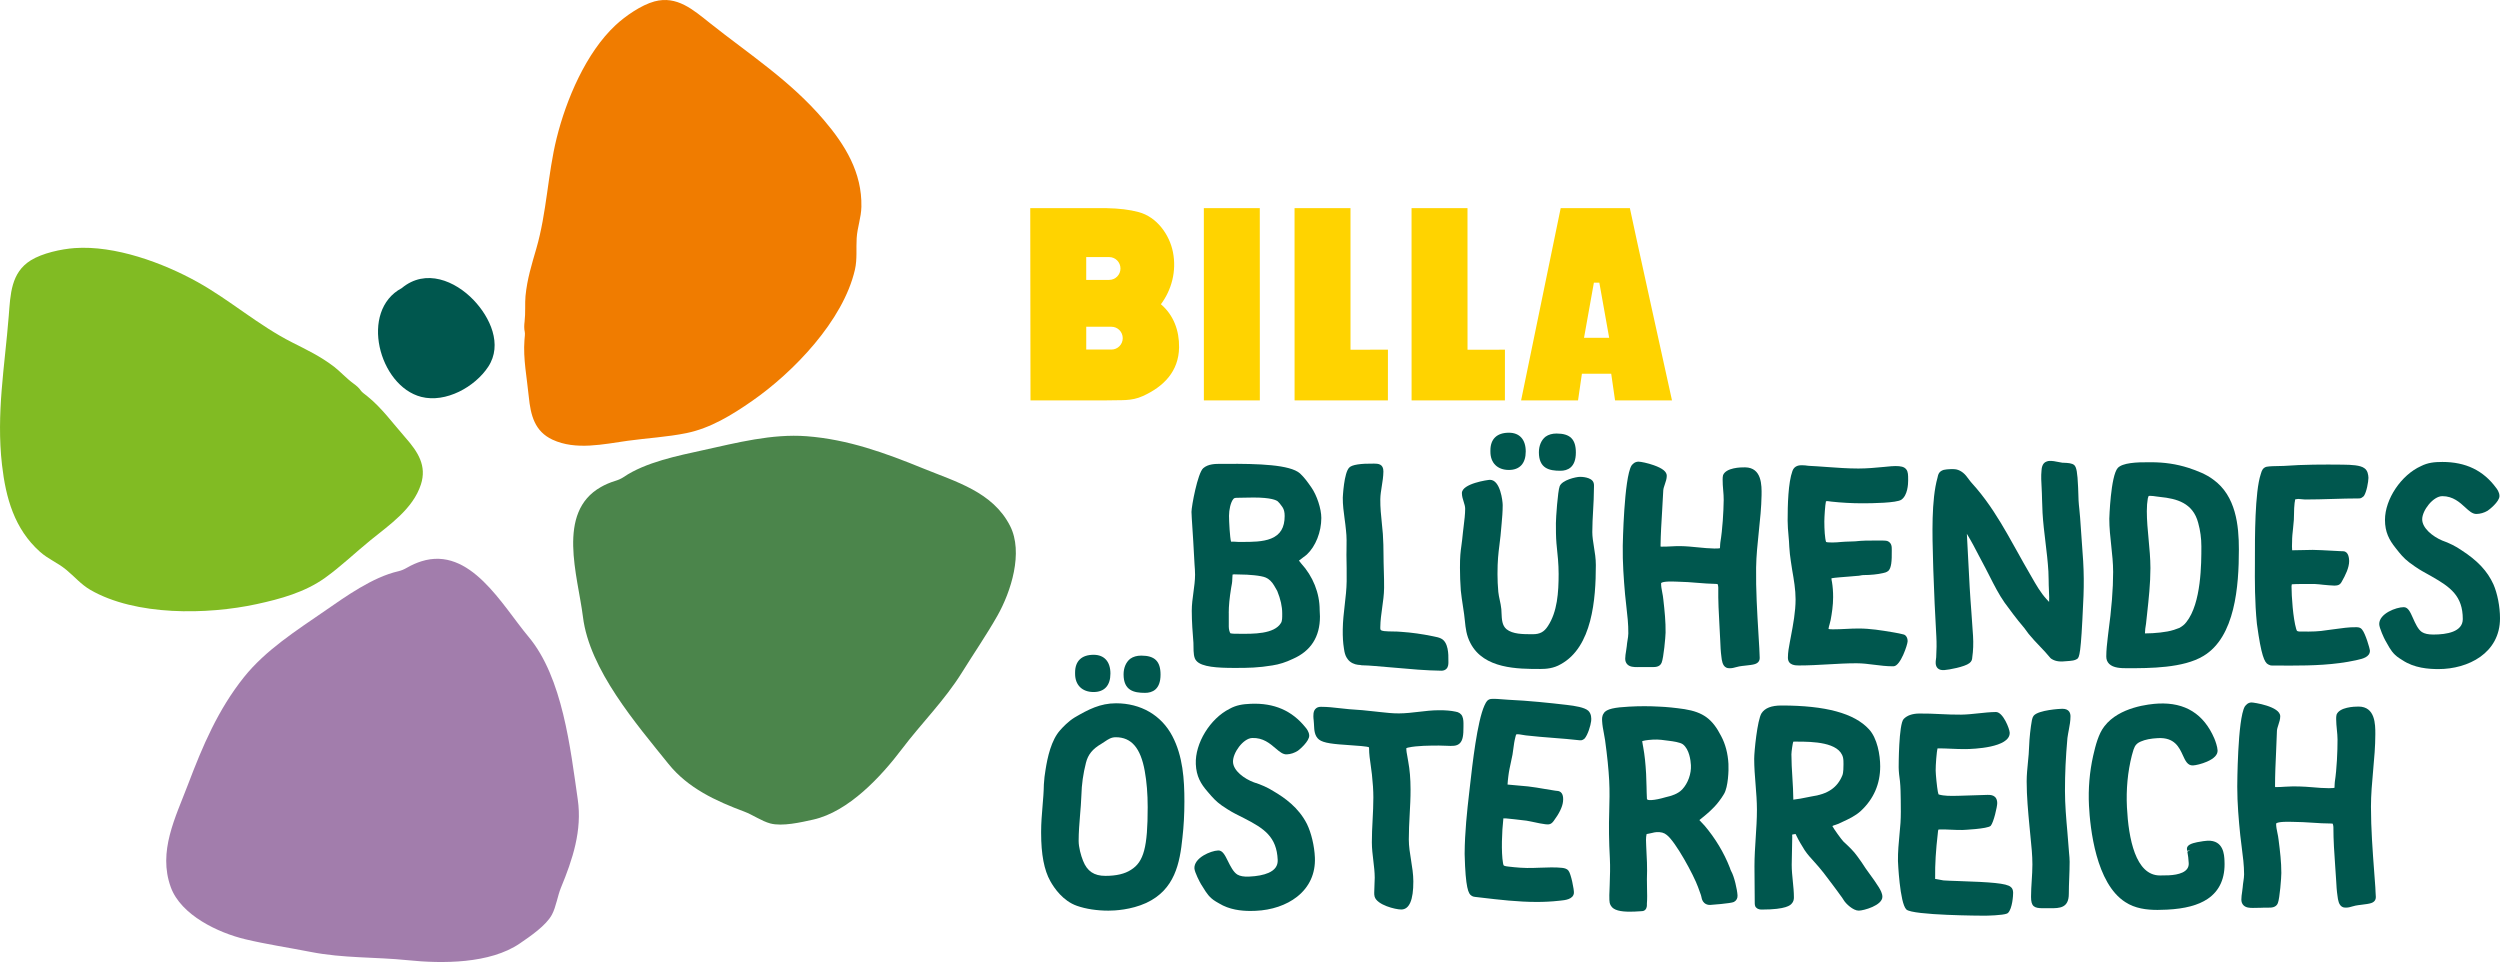
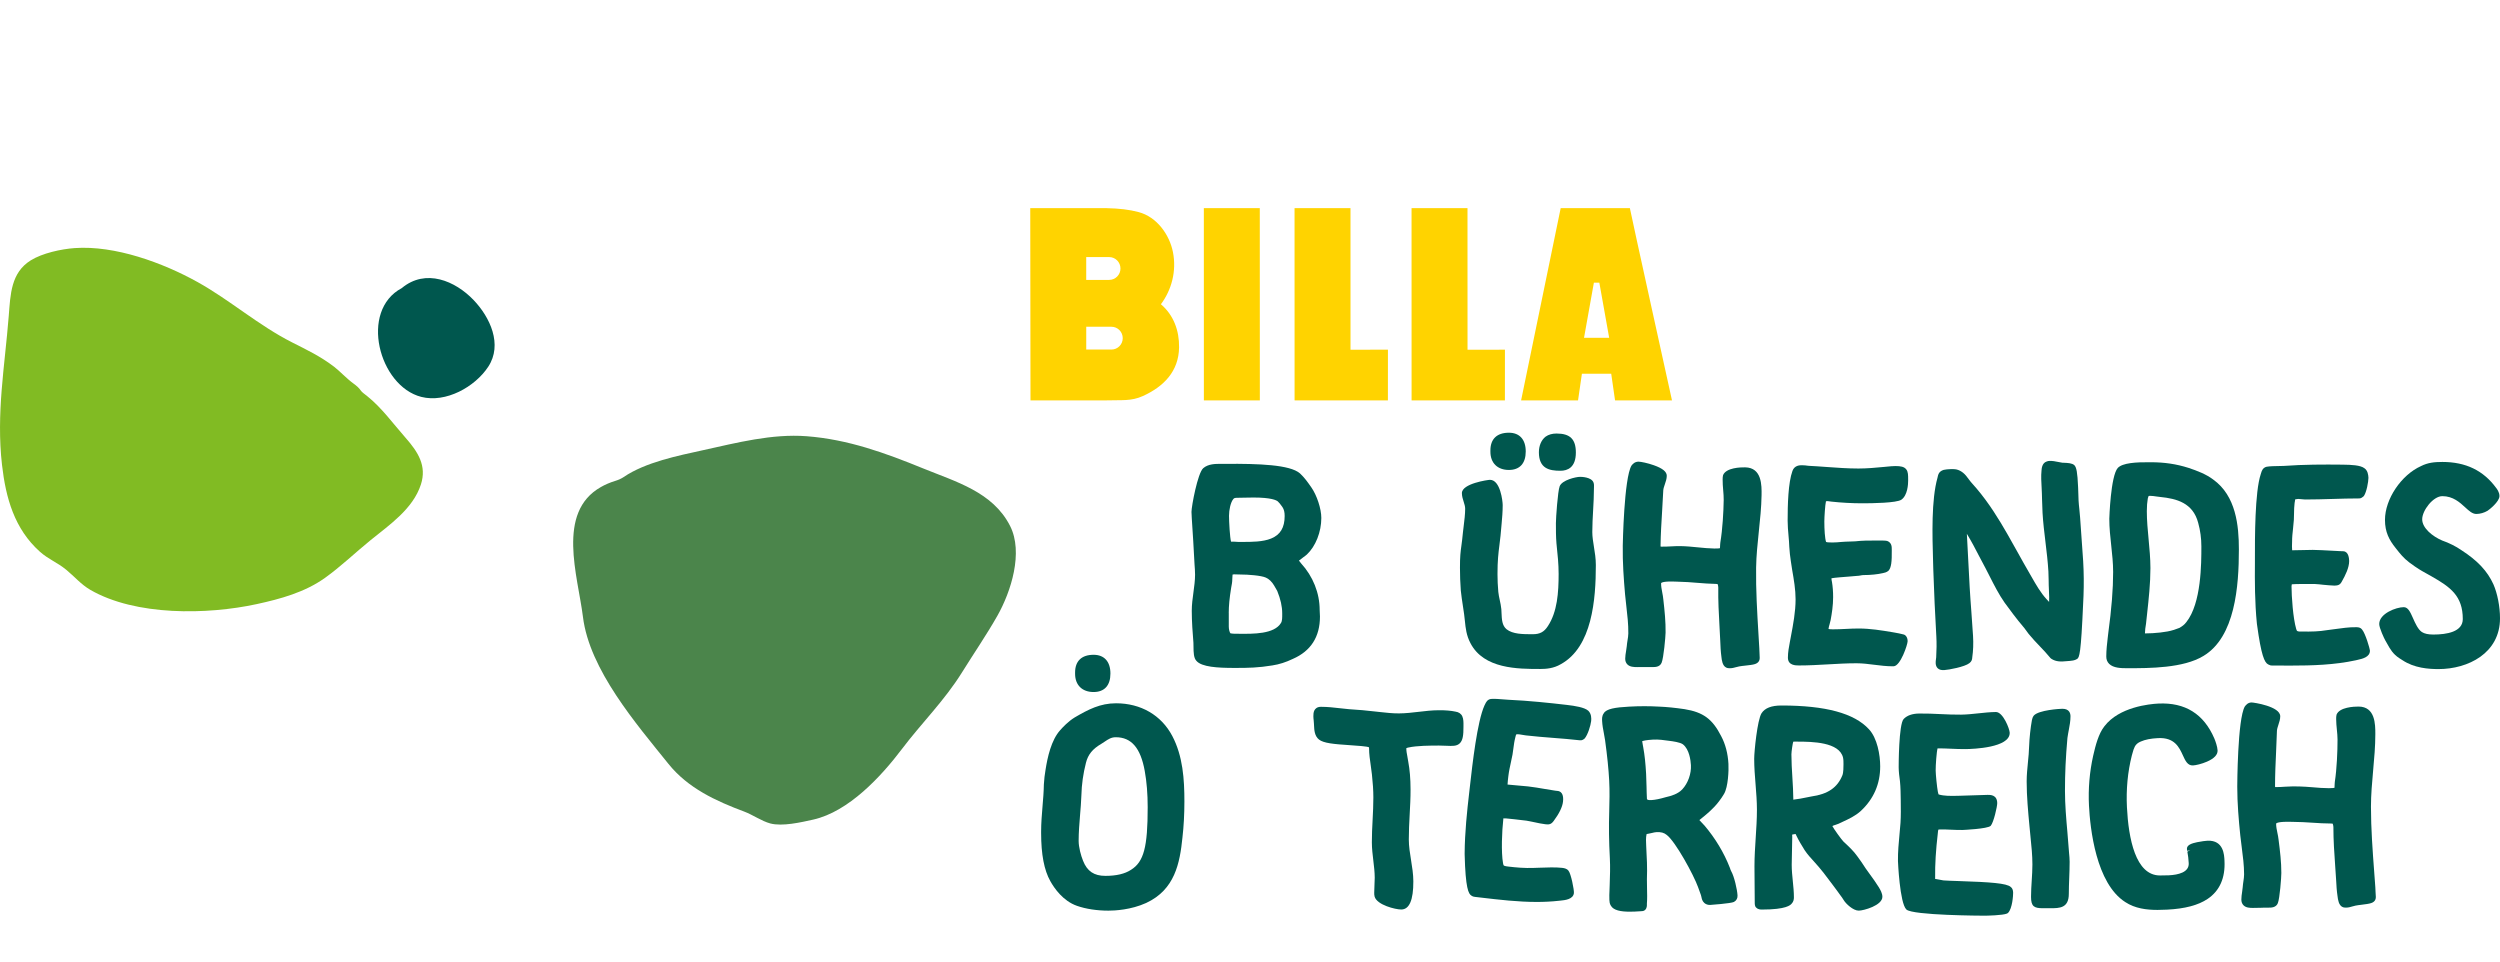
<svg xmlns="http://www.w3.org/2000/svg" version="1.1" id="Blühendes_Österreich" x="0px" y="0px" viewBox="0 0 1480.94 569.88" style="enable-background:new 0 0 1480.94 569.88;" xml:space="preserve">
  <style type="text/css">
	.st0{fill:#00574E;}
	.st1{fill:#FFD300;}
	.st2{fill:#81BB23;}
	.st3{fill:#A27DAC;}
	.st4{fill:#F07C00;}
	.st5{fill:#4B854B;}
</style>
  <g>
    <g>
      <path class="st0" d="M731.1,395.66c0.11,0,0.22,0,0.33,0h0.59c7.51,0,13.46-0.11,21.7-1.48c4.09-0.63,7.97-1.87,12.14-3.87    c10.65-4.64,16.05-13.08,16.05-25.08c0-0.69-0.04-1.38-0.09-2.06c-0.04-0.61-0.08-1.22-0.08-1.83c0-10.05-3.97-19.94-11.02-27.64    c-0.12-0.17-0.37-0.49-0.67-0.86c-0.15-0.19-0.38-0.47-0.59-0.74c0.7-0.6,1.85-1.44,2.56-1.96c0.97-0.71,1.83-1.35,2.16-1.68    c5.19-4.86,8.54-13.36,8.54-21.64c0-5.45-2.64-13.48-6.02-18.27l-0.27-0.38c-1.9-2.7-3.69-5.24-6.35-7.73    c-5.9-5.2-24.54-5.78-43.82-5.67l-3.17,0.01c-3.1,0-7.35,0-10.31,2.56c-3.31,2.86-6.97,22.63-6.97,25.91    c0,0.61,0.04,1.26,0.09,1.91c0.04,0.57,0.08,1.13,0.08,1.79c0.65,9.08,1.13,18.15,1.63,27.27c0.16,2.06,0.32,4.13,0.32,6.19    c0,3.44-0.49,7.01-0.96,10.46c-0.49,3.57-0.99,7.27-0.99,10.96c0,6.56,0.52,13.16,0.98,18.95c0.04,0.54,0.04,1.25,0.04,2.03    c0.01,3.89,0.15,7.01,1.74,8.68C711.85,395.13,721.29,395.66,731.1,395.66z M742.53,294.72c10.57,0,13.6,1.61,14.42,2.31    c0.77,0.66,1.53,1.71,2.27,2.72l0.47,0.64c0.92,1.38,1.31,2.96,1.31,5.29c0,6.86-2.55,11.1-8.01,13.33    c-4.92,2.01-11.5,2.01-16.91,2.01c-1.73,0.06-3.31,0-5.19-0.16l-0.69,0.01c-0.33,0.01-0.83,0.03-0.95-0.01    c-0.69-2.2-1.21-12.02-1.21-15.35c0-3.38,0.92-8.02,2.63-9.98c0.43-0.49,0.99-0.65,2.32-0.65c1.48,0,3-0.04,4.51-0.08    C739.09,294.76,740.73,294.72,742.53,294.72z M727.88,363.13c0-4.19,0.44-8.8,1.42-14.89c0.32-1.6,0.69-3.41,0.69-5.4    c0-2.07,0.24-2.52,0.21-2.52c0.28-0.13,1.43-0.09,2.35-0.05c0.7,0.03,1.49,0.06,2.4,0.06c4.38,0,12.11,0.57,14.89,1.82    c1.78,0.71,3.66,2.51,4.92,4.71l1.84,3.19c1.98,4.87,2.95,9.2,2.95,13.26l0,0.67c0.01,1.62,0.03,3.85-0.69,4.98l-0.03,0.05    c-3.97,6.67-16.48,6.51-24.76,6.42l-2.84-0.02c-0.45,0-1.84-0.12-2.32-0.24c-0.44-0.33-1.01-2.28-1.01-3.9V363.13z" />
-       <path class="st0" d="M795.42,372.79c-0.06,4.58,0.15,7.97,0.68,11.27c0.11,0.96,0.39,2.8,1.1,4.51c0.68,1.41,1.49,2.5,2.41,3.25    c2.07,1.7,4.46,2.05,6.21,2.11c0.47,0.17,0.93,0.18,1.25,0.18c2.31,0.03,4.79,0.21,7.34,0.42h0.01c4.06,0.3,8.11,0.67,12.15,1.03    c8.88,0.8,18.06,1.63,27.2,1.75c0.03,0,0.05,0,0.08,0c1.22,0,2.21-0.37,2.94-1.1c1.26-1.27,1.23-3.07,1.2-4.53l-0.01-0.72    c0.04-2.93,0.15-10.73-4.52-12.8c-1.25-0.58-2.57-0.84-3.73-1.07c-0.39-0.08-0.77-0.15-1.19-0.25    c-6.13-1.27-12.44-2.15-18.16-2.53c-1.79-0.19-3.61-0.22-5.37-0.24c-1.68-0.02-3.37-0.04-5.1-0.23c-0.72-0.1-1.81-0.25-2.15-0.89    c-0.12-0.21-0.11-0.97-0.11-1.33c0.05-4.06,0.6-7.93,1.12-11.67c0.53-3.74,1.08-7.61,1.13-11.67c0.04-3.39-0.06-6.78-0.16-10.18    c-0.05-1.66-0.1-3.32-0.13-4.97l-0.05-4.19c-0.04-4.15-0.08-8.45-0.39-12.65c-0.16-2.03-0.37-4.07-0.58-6.11    c-0.49-4.74-0.99-9.65-0.93-14.34c0.03-2.6,0.45-5.16,0.88-7.87c0.45-2.78,0.91-5.66,0.95-8.65c0.06-4.62-3.3-4.66-5.53-4.69    c-8.03-0.11-12.99,0.67-14.6,2.25c-3.27,2.94-3.91,17.73-3.92,17.87c-0.05,4.31,0.52,8.5,1.07,12.55c0.3,2.21,0.6,4.42,0.81,6.71    c0.47,3.93,0.4,7.92,0.32,12.15l-0.04,2.6c0.1,5.18,0.19,10.35,0.13,15.52c-0.06,4.69-0.61,9.46-1.15,14.08    C796.04,363.04,795.48,367.91,795.42,372.79z" />
      <path class="st0" d="M924.34,278.87c4.18,0,9.16-1.87,9.16-10.79c0-7.9-3.42-11.27-11.44-11.27c-2.56,0-4.72,0.6-6.5,1.86    c-2.52,1.98-3.96,5.35-3.96,9.25C911.61,277.55,917.73,278.87,924.34,278.87z" />
      <path class="st0" d="M943.24,315.12c0-4.19,0.25-8.62,0.49-12.9c0.24-4.27,0.48-8.69,0.48-12.86l0.02-0.67    c0.04-0.92,0.08-1.96-0.31-2.94c-1.28-3.19-7.22-3.28-7.89-3.28c-2.54,0-10.66,1.91-12.11,5.55c-1.15,2.88-2.24,18.99-2.24,21.9    c0,3.95,0,8.03,0.33,12.04l0.08,0.79c0.62,5.85,1.2,11.39,1.2,17.19c0,11.07-0.77,22.48-6.36,30.94    c-2.22,3.47-4.74,4.82-8.98,4.82h-0.67c-5.01-0.02-11.19,0.01-14.86-2.97c-2.64-2.21-2.79-5.79-2.95-9.59    c-0.03-0.77-0.07-1.53-0.12-2.31c-0.17-1.81-0.56-3.61-0.93-5.34c-0.36-1.69-0.71-3.29-0.86-4.88c-0.32-3.51-0.48-7.06-0.48-10.55    c0-8.04,0.51-12.13,1.16-17.31c0.41-3.3,0.88-7.03,1.27-12.35c0.31-3.21,0.65-7.39,0.65-11.16c0-2.33-1.39-15-7.54-15    c-1.13,0-16.63,2.19-16.63,7.87c0,1.81,0.53,3.47,1.04,5.07c0.46,1.45,0.9,2.82,0.9,4.18c0,3.21-0.45,6.85-0.89,10.38    c-0.14,1.14-0.28,2.25-0.4,3.36c-0.35,3.78-0.68,6.19-0.95,8.22c-0.51,3.71-0.84,6.16-0.84,13.02c0,4.56,0.16,8.96,0.5,13.5    c0.32,3.11,0.78,6.14,1.25,9.2c0.24,1.6,0.48,3.2,0.71,4.81c0.18,1.32,0.31,2.6,0.44,3.84c0.46,4.49,0.89,8.72,3.32,13.32    c7.91,15.28,28.07,15.28,41.41,15.28c3.4,0,7.86-0.32,12.1-2.83c18.61-10.21,20.76-38.41,20.76-58.73c0-3.85-0.58-7.4-1.14-10.84    C943.72,320.85,943.24,317.94,943.24,315.12z" />
      <path class="st0" d="M893.83,278.39c6.43,0,9.98-3.89,9.98-10.95c0-7.06-3.64-11.11-9.98-11.11c-7.06,0-10.95,3.71-10.95,10.46    v0.81C882.88,274.25,887.08,278.39,893.83,278.39z" />
      <path class="st0" d="M1042.41,389.83c0.01-0.94-0.05-1.97-0.12-3c-0.07-0.92-0.13-1.84-0.12-2.81l-0.5-8.45    c-0.77-12.93-1.58-26.3-1.39-39.32c0.11-7.15,0.87-14.41,1.61-21.43c0.74-7.04,1.51-14.33,1.62-21.53    c0.08-5.7,0.24-16.3-9.73-16.45c-2.65-0.05-11.28,0.16-13.08,4.63c-0.22,0.82-0.24,1.71-0.25,2.55c-0.03,2.12,0.15,4.23,0.32,6.28    c0.17,2.04,0.34,3.97,0.31,5.91c-0.11,7.03-0.68,17.29-1.98,25.06c-0.04,0.32-0.08,0.73-0.11,1.19c-0.04,0.63-0.14,2.09-0.13,2.27    c-0.18,0.07-0.91,0.23-3.32,0.2c-3.23-0.05-6.41-0.37-9.78-0.7c-3.35-0.33-6.82-0.68-10.32-0.73c-1.84-0.03-3.66,0.07-5.53,0.16    c-1.82,0.09-3.67,0.19-5.51,0.16c-0.42-0.01-0.63-0.05-0.69-0.02c-0.02-0.09-0.04-0.27-0.04-0.56c0.1-6.83,0.52-13.75,0.93-20.43    c0.25-4.13,0.51-8.27,0.69-12.38c0.08-1.07,0.49-2.26,0.92-3.52c0.55-1.6,1.12-3.25,1.15-5c0.04-2.44-2.4-4.45-7.68-6.32    c-3.61-1.28-7.56-2.1-9.14-2.12c-2.22,0.08-3.35,1.41-4.08,2.33c-4.45,7.43-5.17,47.04-5.17,47.44    c-0.15,9.91,0.57,19.76,1.37,28.94c0.21,2.31,0.48,4.64,0.75,6.97c0.61,5.28,1.24,10.74,1.17,16.07    c-0.02,1.34-0.23,2.66-0.46,4.05c-0.18,1.14-0.37,2.28-0.45,3.44c-0.08,0.99-0.25,1.98-0.42,2.97c-0.24,1.43-0.49,2.91-0.51,4.44    c-0.02,1.4,0.4,2.56,1.24,3.42c1.54,1.58,3.9,1.61,5.9,1.63c1.48,0.02,2.92,0,4.36-0.02c1.41-0.02,2.81-0.04,4.56-0.01    c1.45,0.03,4.4,0.1,5.5-2.55c1.21-2.91,2.31-15.29,2.35-17.86c0.1-6.4-0.55-12.72-1.34-19.68c-0.12-1.4-0.38-2.78-0.65-4.16    c-0.36-1.85-0.69-3.59-0.67-5.42c0.21-0.39,1.52-1.26,9-0.93c0.53,0.02,0.99,0.04,1.32,0.05c3.67,0.05,7.44,0.35,11.07,0.65    c3.69,0.29,7.51,0.6,11.31,0.66c0.4,0.01,0.76,0.11,0.81,0.11c0.18,0.34,0.38,1.55,0.37,1.94c-0.12,7.99,0.29,15.32,0.72,23.08    c0.15,2.81,0.31,5.65,0.45,8.63c0.12,3.05,0.24,6.19,0.69,9.45c0.2,1.85,0.58,5.29,2.85,6.34c0.71,0.37,1.49,0.38,2.12,0.39    c0.04,0,0.08,0,0.11,0c1.32,0,2.48-0.33,3.61-0.64c0.6-0.17,1.2-0.34,1.88-0.45c0.89-0.18,2.23-0.32,3.61-0.47    c2.31-0.25,4.48-0.49,5.69-0.91C1041.9,392.62,1042.39,391.03,1042.41,389.83z" />
      <path class="st0" d="M1127.37,375.78c-1.58-0.43-3.28-0.74-4.89-1.03l-1.25-0.22c-6.85-1.14-13.33-2.22-20.31-2.22    c-2.55,0-5.05,0.12-7.56,0.25c-2.44,0.12-4.89,0.24-7.63,0.24c-1.63-0.01-2.25-0.11-2.57-0.23c0.06-0.81,0.36-1.83,0.65-2.83    c0.24-0.83,0.47-1.64,0.6-2.37c0.74-3.97,1.49-8.7,1.49-13.65c0-3.26-0.22-6.17-0.67-8.9l-0.08-0.42    c-0.13-0.61-0.22-1.05-0.22-1.55c0-0.14,0.01-0.25,0.02-0.31c1.68-0.34,7.2-0.76,10.29-0.99c2.2-0.17,4.08-0.31,4.71-0.4    c0.76,0,1.53-0.13,2.29-0.28c0.53-0.1,1.07-0.21,1.6-0.21c4.23,0,8.46-0.43,11.58-1.17c0.9-0.18,2.03-0.41,3.2-1.32    c1.79-1.78,2.09-5.73,2.02-11.95l-0.01-1.05c0-1.21,0-3.72-2.71-4.73c-1.07-0.27-3.49-0.29-7.91-0.23l-1.64,0.01    c-2,0-4.15,0-6.42,0.18c-1.95,0.27-4,0.33-6.17,0.39c-1.65,0.05-3.31,0.1-4.95,0.24c-1.73,0.16-3.46,0.32-5.19,0.32l-0.42,0    c-2.22,0-3.12-0.13-3.49-0.29c-0.72-2.05-1.04-7.48-1.04-12.13c0-2.42,0.47-10.04,0.96-11.95c0.43-0.18,1.33-0.21,3.3,0.17    c5.74,0.63,12.21,0.99,18.22,0.99c6,0,20.26-0.2,23.12-2.11c3.76-2.59,4.05-9.28,4.05-11.27v-0.44c0-2.88,0-4.79-1.08-6.23    c-1.25-1.67-3.4-2.01-6.47-2.01c-1.56,0-3.19,0.17-4.74,0.32l-1.76,0.17c-5.06,0.48-10.3,0.97-15.4,0.97    c-6.25,0-12.69-0.47-18.93-0.92c-3.62-0.26-7.24-0.53-10.67-0.69c-1.26-0.18-2.6-0.34-3.83-0.34c-1.21,0-4.43,0-5.64,3.33    c-2.57,7.07-2.87,20.24-2.87,29.52c0,2.96,0.26,5.87,0.51,8.7c0.2,2.25,0.4,4.5,0.47,6.8c0.13,2.87,0.53,5.74,0.92,8.52l0.78,5.11    c1,5.74,2.03,11.68,2.03,17.44c0,7.31-1.42,14.85-2.8,22.15l-0.59,3.13c-0.57,3.01-1.16,6.13-1.16,9.29c0,4.62,4.6,4.62,6.57,4.62    c5.73,0,11.54-0.33,17.15-0.65c5.56-0.32,11.31-0.65,16.94-0.65c3.47,0,7.05,0.45,10.52,0.89c3.52,0.44,7.16,0.9,10.74,0.9    l0.78-0.01c4.05-0.29,8.22-12.92,8.22-14.84C1130.04,377.64,1128.92,376.02,1127.37,375.78z" />
      <path class="st0" d="M1233.12,319.61c-0.33-4.3-0.66-8.6-0.91-12.91c-0.1-1.73-0.28-3.46-0.47-5.19c-0.18-1.67-0.36-3.33-0.45-5    c-0.07-1.19-0.09-2.39-0.12-3.59c-0.03-1.24-0.06-2.47-0.13-3.71l-0.05-1.04c-0.36-8.28-0.93-11.47-2.26-12.66    c-1.27-1.13-3.65-1.3-6.41-1.39l-0.64-0.02c-0.78-0.11-1.57-0.27-2.35-0.43c-1.74-0.36-3.55-0.73-5.41-0.62    c-0.38,0.02-0.93,0.06-1.53,0.34c-2.75,0.88-2.97,4.19-3.05,5.4c-0.33,3.25-0.12,6.77,0.06,9.88c0.15,2.49,0.21,4.99,0.27,7.48    c0.07,2.54,0.13,5.07,0.28,7.6c0.33,5.79,1.05,11.67,1.73,17.36c0.69,5.7,1.4,11.59,1.74,17.39c0.1,1.77,0.12,3.53,0.15,5.3    c0.02,1.81,0.04,3.61,0.15,5.43c0.21,3.73,0.19,5.99,0.11,7.33c-0.39-0.4-0.89-0.93-1.51-1.63c-3.49-3.77-6.25-8.62-8.93-13.31    l-0.8-1.39c-2.61-4.46-5.12-8.97-7.61-13.46c-1.99-3.57-3.96-7.13-5.97-10.61c-4.79-8.34-10.71-18.07-18.35-27.05l-1.08-1.21    c-1.52-1.71-2.96-3.32-4.21-5.14c-1.96-2.82-4.76-4.62-7.41-4.82c-1.13-0.12-2.2-0.06-3.25,0c-1.03,0.06-2.09,0.12-3.35,0.41    c-2.86,0.89-3.24,2.74-3.64,4.66c-3.69,13.1-3.07,34.06-2.62,49.36l0.14,5.15c0.44,13.26,1.05,26.58,1.8,39.61    c0.21,3.69,0.18,7.95-0.09,12.26c-0.03,0.36-0.08,0.71-0.13,1.05c-0.12,0.82-0.22,1.62-0.17,2.48c0.07,1.3,0.51,2.32,1.29,3.02    c0.92,0.82,2.08,1.01,3.17,1.01c0.24,0,0.48-0.01,0.72-0.02c2.52-0.15,12.04-1.89,14.78-4.09c1.53-1.16,1.63-2.31,1.72-3.54    c0.56-3.79,0.72-8.03,0.45-12.6c-0.28-4.76-0.63-9.52-0.99-14.28c-0.36-4.79-0.72-9.58-0.99-14.38    c-0.32-5.57-0.6-11.09-0.88-16.62c-0.25-5.07-0.51-10.14-0.8-15.24c0.09,0.17,0.17,0.33,0.26,0.48c2.47,4.03,4.75,8.42,6.95,12.67    c1.3,2.5,2.59,5,3.91,7.39c0.8,1.53,1.59,3.09,2.39,4.66c2.68,5.29,5.46,10.76,8.83,15.58c3.31,4.53,7.17,9.76,11.15,14.42    l0.43,0.5c0.91,1.28,1.82,2.56,2.72,3.68c2.07,2.54,4.33,4.92,6.53,7.22c2.14,2.25,4.36,4.57,6.32,6.99l0.39,0.36    c3.03,2.09,6.23,1.8,9.32,1.52c0.65-0.06,1.31-0.12,1.98-0.16c0.63-0.04,2.77-0.23,4.08-1.11c1.44-0.9,2.32-2.89,3.64-33.2    c0.09-2,0.15-3.5,0.2-4.25c0.26-6.94,0.2-13.64-0.2-20.48C1233.77,328.16,1233.45,323.88,1233.12,319.61z" />
      <path class="st0" d="M1259.88,395.83c0.14,0,0.28,0,0.42,0c13.13,0,32.98,0,44.93-7.24c18.85-11.24,21.03-41.4,21.03-63.1    c0-14.2-1.73-31.75-15.18-41.4c-4.23-3.21-9.55-5.23-14.68-6.94c-7.15-2.27-14.23-3.33-22.31-3.33h-0.58    c-8.2-0.08-16.15,0.38-18.98,3.37c-4.25,4.7-5.03,29.89-5.03,30.13c0,5.38,0.58,10.75,1.15,15.94c0.55,5.1,1.12,10.37,1.12,15.54    c0,10.18-0.92,21.76-2.91,36.47l-0.28,2.4c-0.43,3.66-0.87,7.45-0.87,11.28c0,1.73,0.57,3.17,1.7,4.3    C1251.93,395.73,1256.44,395.83,1259.88,395.83z M1272.78,319.46c-0.52-5.46-1.05-11.11-1.05-16.7c0-2.86,0.21-5.42,0.57-7.42    l0.12-0.41c0.12-0.42,0.29-0.99,0.39-1.1c0,0,0.11-0.07,0.31-0.09h0.81c1.03,0,2.09,0.16,3.22,0.33c0.83,0.12,1.65,0.24,2.44,0.31    c9.88,0.99,19.46,3.53,22.57,15.36c1.25,4.52,1.88,9.21,1.88,13.95c0,10.06,0,33.63-8.88,44.81c-1.24,1.65-2.5,2.5-4.12,3.45    c-0.56,0.17-1.17,0.4-1.77,0.63c-0.6,0.23-1.2,0.45-1.72,0.6l-0.08,0.02c-3.93,1.31-11.41,2.01-16.45,2.01c-0.13,0-0.28,0-0.41,0    c0.01-1.79,0.31-3.76,0.64-5.73l0.63-5.8c0.97-8.85,1.98-18,1.98-27.17C1273.85,330.75,1273.3,325.01,1272.78,319.46z" />
      <path class="st0" d="M1336.92,369.39l0.12,0.87c2.43,17.81,4.34,22.28,6.61,23.34c0.76,0.44,1.56,0.67,2.16,0.63l3.64,0.02    c2.47,0.01,4.95,0.03,7.44,0.03c12.84,0,25.94-0.39,38.67-3.15c0.33-0.09,0.75-0.19,1.2-0.29c2.64-0.59,7.07-1.59,7.13-5.31    c-0.07-1.5-2.74-10.38-4.65-12.59c-1.12-1.52-3.02-1.43-4.04-1.39c-3.37-0.09-8.2,0.58-12.47,1.17c-1.51,0.21-2.92,0.41-4.23,0.56    c-4.76,0.81-9.24,0.92-15,0.82c-0.61,0.03-2.03,0.09-2.75-0.33c-0.12-0.05-0.25-0.4-0.43-0.89l-0.11-0.3    c-1.88-6.44-2.74-19.12-2.77-25.3c0.04-0.2,0.07-0.44,0.1-0.69c0.01-0.13,0.04-0.31,0.07-0.46c1.2-0.17,4.14-0.16,5.25-0.17    c0.74,0,1.33,0,1.56-0.01l6.91,0.01c1.61,0.07,3.26,0.26,4.91,0.45c2.16,0.25,4.43,0.37,6.67,0.5c1.99-0.09,3.28-0.31,4.39-2.53    c2-3.51,4.29-8.05,4.29-12.07c-0.06-1.37-0.25-5.55-3.43-5.76l-1.94-0.07c-1.78-0.08-3.57-0.18-5.35-0.28    c-3.61-0.2-7.22-0.4-10.86-0.46c-2.02,0.01-4.08,0.06-6.13,0.12c-1.96,0.05-3.91,0.1-6.07,0.11c-0.16-1.48-0.1-3.13-0.03-5.05    c-0.02-2.6,0.26-5.14,0.56-7.83c0.19-1.68,0.37-3.37,0.48-5.1c0.06-1.18,0.08-2.37,0.1-3.57c0.04-2.23,0.08-4.53,0.35-6.51    c0.07-0.31,0.13-0.64,0.18-0.98c0.06-0.35,0.19-1.11,0-1.03c0.68-0.26,1.78-0.31,2.07-0.34l3.91,0.33c0.03,0,0.06,0,0.09,0    c5.36,0,10.71-0.16,16.05-0.32c5.33-0.16,10.66-0.32,16.07-0.32c0.98-0.04,1.63-0.55,2.28-1.06l0.45-0.48    c1.55-2.35,2.59-8.14,2.64-10.64c-0.08-1.81-0.42-4.37-2.38-5.7c-2.37-1.84-7.76-2.06-12.63-2.12l-0.42-0.01    c-11.01-0.12-22.82-0.12-34.67,0.75c-0.78,0.03-1.77,0.05-2.84,0.07c-2.56,0.04-5.47,0.08-7.41,0.43    c-2.32,0.57-2.91,2.61-3.23,3.71c-0.07,0.22-0.12,0.43-0.22,0.69c-3.51,10.51-3.47,37.68-3.45,50.74l0,1.64    C1335.67,344.1,1335.66,356.72,1336.92,369.39z" />
      <path class="st0" d="M1477.04,346.14c-3.53-7.81-9.4-14.06-18.96-20.23c-3.17-2.22-7.36-4.32-11.38-5.71    c-5.71-2.42-11.85-7.38-11.85-12.57c0-5.29,6.51-13.72,11.93-13.72c6.33,0,10.35,3.7,13.58,6.67c2.27,2.08,4.22,3.88,6.55,3.88    c2.22,0,4.64-0.69,6.68-1.91c0.88-0.56,7.03-5.32,7.03-8.71c0-2.28-1.57-4.34-1.98-4.83c-7.59-10.34-18.01-15.36-31.85-15.36    c-4.78,0-8.57,0.41-12.6,2.43c-11.79,5.28-21.39,19.59-21.39,31.89c0,7.27,2.5,11.89,6.24,16.57l0.46,0.59    c2.3,2.92,4.28,5.44,7.68,8.03c4.88,3.63,6.86,4.72,9.86,6.38c0.95,0.52,2.01,1.11,3.32,1.86c11.19,6.38,18.53,11.58,18.53,25.32    c0,7.58-9.49,9.17-17.45,9.17c-3.01,0-5.23-0.49-6.77-1.48c-2.29-1.5-3.95-5.24-5.28-8.24c-1.61-3.63-2.89-6.5-5.48-6.5    c-4.44,0-14.52,3.77-14.52,9.98c0,2.35,2.96,8.58,3.51,9.56c0.48,0.8,0.9,1.56,1.31,2.3c1.69,3.04,3.3,5.91,7.07,8.38l1.76,1.12    c7.09,4.78,15.65,5.34,21.47,5.34c17.54,0,36.43-9.42,36.43-30.1C1480.94,359.38,1479.41,351.51,1477.04,346.14z" />
      <path class="st0" d="M661.11,416.61c-9.38,0-16.34,3.63-24.5,8.39c-3.69,2.25-6.94,5.67-8.52,7.47    c-5.42,5.95-7.59,16.27-8.73,23.49c-0.48,2.71-0.83,5.71-1,8.73c-0.07,4.38-0.44,8.79-0.8,13.05c-0.4,4.84-0.82,9.85-0.82,14.9    v0.81c0,12.68,1.78,22,5.43,28.49c2.35,4.23,7.53,11.76,15.78,14.65c5.23,1.85,11.84,2.86,18.63,2.86    c3.71,0,13.33-0.44,22.37-4.55c17-7.89,19.95-23.51,21.51-38.8c0.76-6.57,1.15-13.74,1.15-21.31c0-13.1-0.87-26.86-7.19-38.84    C687.93,423.65,675.79,416.61,661.11,416.61z M652.35,440.66c0.72-0.44,1.37-0.88,2.01-1.31c2.28-1.53,3.93-2.63,6.59-2.63    c9.24,0,14.69,6.32,17.15,19.89c1.17,6.41,1.76,13.67,1.76,21.57c0,23.66-2.3,32.32-9.84,37.05l-0.03,0.02    c-3.68,2.41-8.66,3.59-15.2,3.59c-6.7,0-10.77-2.74-13.21-8.91c-1.26-3.08-2.62-8.08-2.62-11.79c0-5.11,0.43-10.3,0.84-15.32    c0.32-3.82,0.64-7.77,0.79-11.73c0.15-6.36,1.06-12.83,2.7-19.23C644.5,447,647.2,443.66,652.35,440.66z" />
      <path class="st0" d="M647.81,409.94c6.43,0,9.98-3.89,9.98-10.95s-3.64-11.11-9.98-11.11c-7.06,0-10.95,3.71-10.95,10.46v0.81    C636.86,405.81,641.06,409.94,647.81,409.94z" />
-       <path class="st0" d="M678.32,410.43c4.18,0,9.16-1.87,9.16-10.79c0-7.9-3.42-11.27-11.44-11.27c-2.56,0-4.72,0.6-6.5,1.86    c-2.52,1.98-3.96,5.35-3.96,9.25C665.58,409.1,671.7,410.43,678.32,410.43z" />
-       <path class="st0" d="M754.36,468.67c-3.25-2.08-7.52-4-11.6-5.23c-5.8-2.17-12.15-6.88-12.36-12.06    c-0.22-5.29,5.94-13.98,11.35-14.21c6.49-0.24,10.5,3.26,13.84,6.09c2.35,1.99,4.36,3.75,6.7,3.61c2.23-0.09,4.61-0.88,6.6-2.19    c0.85-0.59,6.8-5.6,6.66-9c-0.1-2.27-1.75-4.27-2.19-4.75c-8.02-10.01-18.63-14.6-32.46-14.02c-4.78,0.2-8.55,0.77-12.5,2.96    c-11.56,5.77-20.55,20.46-20.03,32.75c0.3,7.27,2.99,11.77,6.93,16.29l0.49,0.57c2.41,2.82,4.5,5.26,8,7.7    c5.03,3.42,7.05,4.43,10.12,5.96c0.97,0.48,2.05,1.02,3.39,1.72c11.46,5.9,19,10.8,19.58,24.52c0.15,3.48-1.63,5.99-5.42,7.67    c-2.88,1.27-6.79,2.02-11.63,2.23c-3,0.12-5.24-0.27-6.83-1.2c-2.35-1.41-4.17-5.07-5.63-8.02c-1.76-3.56-3.16-6.36-5.74-6.27    c-2.39,0.1-5.83,1.25-8.56,2.87c-3.68,2.19-5.65,4.92-5.53,7.7c0.1,2.36,3.32,8.45,3.91,9.4c0.52,0.78,0.98,1.53,1.42,2.25    c1.82,2.96,3.54,5.76,7.41,8.06l1.81,1.05c6.11,3.76,13.11,4.5,18.65,4.5c1.07,0,2.08-0.03,3.03-0.07    c9.52-0.4,18.24-3.35,24.56-8.32c7.32-5.75,10.98-13.8,10.58-23.27c-0.29-6.83-2.14-14.63-4.73-19.9    C769.21,478.28,760.95,472.54,754.36,468.67z" />
      <path class="st0" d="M862.2,421.55c-2.79-0.58-5.86-0.85-9.96-0.82c-3.98,0.01-7.98,0.48-11.85,0.94    c-3.83,0.45-7.78,0.91-11.68,0.93c-3.76,0.03-7.56-0.41-11.26-0.81l-2.47-0.27c-5.11-0.62-10.45-1.09-15.82-1.41    c-1.81-0.15-3.61-0.36-5.41-0.57c-3.59-0.41-7.29-0.84-11.12-0.84c-0.06,0-0.12,0-0.18,0c-2.31,0.01-3.38,1.19-3.87,2.18    c-0.53,1.08-0.57,2.34-0.57,3.43c0,0.8,0.09,1.6,0.18,2.4c0.08,0.66,0.16,1.32,0.16,2.09l0.05,1c0.12,2.62,0.3,6.21,2.92,8.27    c2.66,2.17,8.83,2.73,17.93,3.33c4.31,0.29,10.82,0.72,11.71,1.3c0.04,0.11,0.04,0.45,0.04,0.64c0.01,3.35,0.5,6.74,0.98,10.02    c0.26,1.81,0.52,3.62,0.71,5.43c0.56,5.11,0.84,9.42,0.85,13.59c0.01,4.41-0.22,8.88-0.44,13.21c-0.23,4.37-0.46,8.9-0.45,13.41    c0.01,3.7,0.45,7.31,0.87,10.8c0.42,3.48,0.81,6.77,0.83,10.12c0,1.42-0.07,2.88-0.15,4.34c-0.08,1.54-0.16,3.09-0.15,4.58    c0,0.73,0,1.55,0.24,2.32c1.42,4.93,12.34,7.61,15.75,7.61c0.01,0,0.01,0,0.02,0c4.79-0.01,7.2-5.62,7.16-16.66    c-0.01-4.26-0.69-8.48-1.35-12.57c-0.65-4.01-1.32-8.15-1.33-12.25c-0.01-4.9,0.25-9.9,0.51-14.74c0.27-4.89,0.54-9.95,0.52-14.96    c-0.02-6.32-0.46-11.58-1.37-16.45c-0.13-1-0.32-2.02-0.52-3.05c-0.32-1.65-0.62-3.21-0.62-4.88c0.17-0.15,0.93-0.33,1.29-0.41    c4.99-1.11,12.88-1.14,18.1-1.15c1.69,0.01,3.17,0.07,4.46,0.13c3.47,0.16,5.99,0.29,7.8-1.44c1.87-1.79,2.23-4.97,2.21-9.85    l0-0.81c0.02-1.65,0.04-3.7-0.66-5.27C865.62,422.83,864.12,421.81,862.2,421.55z" />
      <path class="st0" d="M928.06,417.56c-10.23-1.19-22.34-2.48-34.56-3.04c-0.76-0.04-1.71-0.12-2.73-0.2    c-2.6-0.21-5.54-0.45-7.46-0.29c-2.21,0.23-3.07,2.04-3.57,3.12c-0.1,0.22-0.2,0.43-0.39,0.78c-4.28,9.49-7.11,34.55-8.62,48.01    l-0.43,3.78c-1.25,10.79-2.6,23.34-2.68,35.89l0.01,0.63c0.49,20.01,2.27,23.24,3.96,24.27c0.83,0.63,1.67,0.73,2.09,0.78    l3.62,0.42c10.84,1.28,21.94,2.58,33.03,2.58c4.41,0,8.81-0.21,13.2-0.7l0.88-0.09c2.62-0.26,7.51-0.73,7.94-4.46    c0.21-1.8-1.77-11.7-3.25-13.3c-1.05-1.33-2.77-1.53-3.91-1.66c-3.58-0.42-9.04-0.22-13.44-0.06l-3.2,0.11    c-5.41,0.21-10.4-0.25-14.99-0.79c-0.64-0.07-2.14-0.25-2.67-0.6c-0.25-0.16-0.37-0.65-0.52-1.38    c-1.18-6.64-0.62-19.29,0.13-25.75c0.03-0.21,0.09-0.78,0-0.79c0.49-0.08,1.98-0.1,6.39,0.46l7.44,0.87    c1.54,0.25,3.09,0.58,4.65,0.92c2.16,0.47,4.4,0.95,6.62,1.21c2.1,0.25,3.36,0,4.8-2.01c3.28-4.4,5.13-8.24,5.5-11.41    c0.41-3.5-0.53-5.78-2.78-6.28l-1.88-0.22c-2.09-0.31-4.17-0.66-6.26-1.02c-3.18-0.55-6.48-1.11-9.83-1.5    c-2.04-0.24-4.13-0.4-6.22-0.56c-1.88-0.15-3.77-0.29-5.89-0.54c0.07-1.56,0.27-3.26,0.47-4.92c0.32-2.8,0.95-5.66,1.55-8.42    c0.32-1.46,0.64-2.92,0.92-4.43c0.19-1.15,0.35-2.32,0.5-3.5c0.29-2.21,0.59-4.49,1.15-6.59l0.13-0.53    c0.08-0.34,0.29-1.23,0.5-1.32c0.38-0.18,1.53-0.04,1.97,0.01c0.6,0.07,1.16,0.17,1.72,0.28c0.64,0.12,1.28,0.23,1.97,0.31    c5.36,0.62,10.82,1.05,16.09,1.46c5.23,0.41,10.64,0.83,15.92,1.44c1.25,0.15,2.09-0.52,2.57-0.89l0.28-0.26    c1.8-2.13,3.48-7.57,3.79-10.24c0.17-1.52,0.19-4.33-1.71-6.13C938.62,419.03,933.13,418.15,928.06,417.56z" />
      <path class="st0" d="M1024.7,513.98c-3.44-8.83-8.62-17.44-15-24.95c-0.17-0.19-0.49-0.52-0.87-0.91    c-0.48-0.49-1.56-1.6-2.17-2.34c4.29-3.38,8.4-6.79,11.63-11.09c1.07-1.36,2.02-2.76,3-4.42c2.44-4.13,2.81-13.92,2.6-17.76    c-0.34-6.2-1.8-11.75-4.31-16.45c-5.17-10.15-10.64-14.18-21.71-15.98c-5.95-0.86-10.4-1.3-14.87-1.49    c-6-0.34-11.81-0.34-17.76-0.01l-0.49,0.03c-7.76,0.41-13.26,1.26-14.7,3.91c-1.16,1.55-1.06,3.34-0.99,4.66    c0.13,2.46,0.6,4.88,1.04,7.21c0.26,1.35,0.52,2.71,0.71,4.06c1.27,9.26,2.07,17.08,2.44,23.93c0.34,6.27,0.17,12.62,0.02,18.2    c-0.29,8.84-0.17,17.92,0.37,27.77c0.28,5.26,0.09,10.68-0.1,15.98c0,1.04-0.06,2.1-0.11,3.18c-0.08,1.8-0.17,3.66-0.07,5.55    c0.05,1.05,0.12,2.24,0.88,3.43c1.56,2.8,5.94,3.57,11.22,3.57c1.99,0,4.11-0.11,6.25-0.26l1.11-0.08    c0.73-0.04,1.41-0.36,1.89-0.9c1-1.12,0.91-2.83,0.86-3.31c0.25-3.16,0.17-6.3,0.09-9.34c-0.04-1.8-0.09-3.6-0.07-5.35    c0.28-6.75-0.05-13-0.42-19.71c-0.12-2.29-0.27-4.89,0.22-6.99c0.13-0.09,0.64-0.17,1.28-0.29c0.7-0.11,1.38-0.28,2.05-0.44    c0.84-0.21,1.64-0.4,2.43-0.45c2.81-0.16,4.57,0.32,6.2,1.66c5.19,3.94,15.86,23.54,18.49,30.77l1.75,4.83    c0.16,0.39,0.22,0.79,0.3,1.17c0.2,1.01,0.47,2.39,1.71,3.51c0.89,0.8,2.18,1.24,3.49,1.17c0.12-0.01,12.2-0.85,14.06-1.77    c1.51-0.85,2.22-2.17,2.12-3.9c-0.18-3.37-1.93-11.11-3.67-14.15C1025.28,515.57,1024.95,514.89,1024.7,513.98z M1001.66,453.25    c0.28,5.09-1.74,10.73-5.13,14.36c-2.61,2.74-6.53,3.9-9.66,4.59l-0.12,0.03c-3.47,1.02-6.31,1.59-8.42,1.71    c-1.79,0.1-2.43-0.1-2.72-0.59c-0.14-2.5-0.19-4.97-0.24-7.44c-0.05-2.48-0.11-4.96-0.25-7.48c-0.35-6.29-0.86-11.09-1.67-15.56    c-0.08-0.44-0.16-0.9-0.25-1.37c-0.16-0.79-0.32-1.6-0.41-2.43c0.66-0.26,2.38-0.72,6.52-0.95c3.19-0.17,6.28,0.27,9.61,0.74    c2.07,0.27,6.37,0.84,8.01,2.07C1000.76,443.93,1001.51,450.54,1001.66,453.25z" />
      <path class="st0" d="M1107.74,518c-1.7-2.33-3.45-4.73-5.03-7.3l-2.43-3.39c-2.15-3.08-5.01-5.75-7.52-8.1l-0.79-0.74    c-1.12-1.12-5.81-7.62-6.53-9.13c0.37-0.28,1.26-0.55,1.83-0.71c0.66-0.2,1.29-0.4,1.76-0.63c0.81-0.39,1.63-0.77,2.45-1.15    c3.72-1.72,7.56-3.49,10.83-6.47c7.61-7.09,11.47-15.96,11.47-26.36c0-6.87-1.75-16.77-6.66-22.03    c-8.7-9.47-25.66-14.07-51.84-14.07c-5.93,0-9.79,1.5-11.81,4.62c-2.49,4.02-4.33,22.78-4.33,26.94c0,5.1,0.41,10.26,0.82,15.24    c0.39,4.91,0.8,9.99,0.8,14.94c0,5.54-0.37,11.2-0.73,16.67c-0.36,5.53-0.73,11.26-0.73,16.92c0,3.58,0.04,7.15,0.08,10.73    c0.04,3.56,0.08,7.13,0.08,10.69c0,0.86,0,2.46,1.03,3.1c1.03,1.03,2.54,1.03,3.26,1.03c14.49,0,16.85-2.67,17.55-3.47    c1.21-1.22,1.36-2.72,1.36-3.75c0-3.22-0.33-6.46-0.65-9.6c-0.32-3.16-0.65-6.43-0.65-9.71c0-2.74,0.08-5.48,0.16-8.22    c0.08-2.78,0.16-5.55,0.16-8.33c0-0.47-0.03-0.87-0.07-1.3c0.15-0.04,0.32-0.08,0.52-0.12l0.39-0.08    c0.43-0.09,0.77-0.16,1.12-0.19c0.12,0.18,0.29,0.5,0.51,1.02c1.35,2.87,3.19,5.88,4.84,8.52c1.76,2.64,3.6,4.63,5.37,6.55    c4.44,4.83,7.67,9.18,11.41,14.22l2.53,3.4c0.56,0.85,1.16,1.63,1.74,2.41c0.74,0.98,1.47,1.94,2.09,3.01    c1.29,2.21,5.65,6.28,8.91,6.28c2.91,0,14.03-3.08,14.03-8.19c0-2.01-1.13-4.09-2.23-5.84    C1111.27,522.84,1109.47,520.38,1107.74,518z M1062.28,439.36c0.11-0.04,0.43-0.04,0.63-0.04h0.76c0.28,0,0.56,0,0.85,0    c9.17,0,24.99,0.27,27.24,9.41c0.28,1.26,0.28,2.58,0.28,3.98c0,1.4,0,5.12-0.67,6.6c-2.96,7.27-8.61,11.13-18.36,12.5    c-1.03,0.16-2.1,0.39-3.19,0.63c-1.13,0.25-2.29,0.5-3.45,0.67l-3.41,0.49l-0.32,0.07c-0.08,0.03-0.19,0.04-0.31,0.05    c-0.03-4.41-0.3-8.9-0.57-13.25c-0.28-4.48-0.57-9.11-0.57-13.6C1061.19,445.32,1061.96,440.11,1062.28,439.36z" />
      <path class="st0" d="M1191.11,525.42c-2.38-2.2-11.91-2.88-31.06-3.51c-3.89-0.13-7.24-0.24-8.85-0.38    c-0.69-0.07-1.34-0.22-1.97-0.37c-0.71-0.16-1.39-0.31-2.38-0.43c-0.17-0.02-0.29-0.07-0.51-0.05l-0.01-0.82    c-0.1-7.81,0.41-16.2,1.6-26.4l0.05-0.51c0.04-0.43,0.12-1.34,0.3-1.53c0.19-0.07,0.75-0.07,1.03-0.08    c2.16-0.04,4.32,0.07,6.48,0.16c2.22,0.1,4.44,0.19,6.67,0.16c0.15,0,15-0.63,16.78-2.46c1.77-2.05,3.89-11.41,3.87-13.46    c-0.07-4.94-4.05-4.89-5.66-4.87c-2.93,0.04-5.83,0.15-8.73,0.27c-2.86,0.12-5.72,0.23-8.63,0.27l-1.27,0.02    c-3.35,0.06-7.15,0.12-10.22-0.77c-0.28-0.08-0.31-0.09-0.55-1.21l-0.13-0.57c-0.5-2.66-1.23-9.89-1.27-12.48    c-0.03-2.89,0.54-11.27,1.14-13.09c2.69-0.01,5.35,0.1,8.02,0.22c2.87,0.13,5.71,0.24,8.62,0.22c4.37-0.06,26.2-0.79,26.08-9.66    c-0.03-2.28-3.95-12.31-8.15-12.31c-0.01,0-0.02,0-0.03,0c-3.48,0.04-6.97,0.42-10.35,0.78c-3.35,0.36-6.82,0.73-10.24,0.78    c-4.05,0.05-8.26-0.14-12.31-0.33c-4.1-0.19-8.34-0.39-12.53-0.33c-4.12,0.05-7.14,1.12-9.17,3.2c-3.02,2.85-3,28.42-3,28.68    c0.04,2.76,0.37,5.3,0.77,8.26c0.36,3.64,0.41,7.55,0.46,11.36c0.06,4.43,0.12,9.01-0.15,13.31c-0.16,2.23-0.37,4.45-0.58,6.66    c-0.49,5.15-0.99,10.48-0.92,15.92c0,0.24,1.03,24.84,4.97,28.68l0.04,0.04c3.79,3.48,44.5,3.65,46.38,3.65c0.03,0,0.05,0,0.07,0    c1.08-0.01,10.61-0.17,13.19-1.28l0.59-0.41c2.57-2.63,3.01-10.47,2.99-11.9C1192.53,527.25,1191.99,526.04,1191.11,525.42z" />
      <path class="st0" d="M1225.5,432.45c0.5-2.64,1.01-5.36,1.01-8.13c0-1.67-0.62-4.46-4.79-4.46c-1.65,0-13.94,0.76-16.91,3.99    c-0.69,0.93-0.95,1.7-1.15,2.73c-0.81,4.36-1.49,10.68-1.65,15.39c-0.07,3.18-0.4,6.46-0.71,9.62c-0.37,3.71-0.75,7.54-0.75,11.36    c0,8.84,0.87,18.03,1.63,26.12c0.19,2.23,0.42,4.48,0.65,6.74c0.55,5.35,1.12,10.88,1.12,16.31c0,3.1-0.2,6.33-0.4,9.46    c-0.2,3.18-0.41,6.47-0.41,9.7c0,5.71,1.85,6.73,7.05,6.73h4.38c5.38,0,10.95,0,10.95-8.52c0-3.14,0.12-6.28,0.24-9.42    c0.12-3.19,0.24-6.38,0.24-9.56c0-1.73-0.17-3.6-0.33-5.15c-0.27-4.12-0.63-8.25-0.99-12.37c-0.71-8.05-1.44-16.36-1.44-24.5    c0-10.55,0.42-19.62,1.45-31.27C1224.9,435.61,1225.2,434.03,1225.5,432.45z" />
      <path class="st0" d="M1307.65,498.02c-0.89,0.05-3.62,0.35-6.13,0.88c-3.21,0.67-6.16,1.63-6.04,4.04c0.02,0.38,0.1,0.76,0.18,1.1    l1.81-0.42c0,0,0,0,0,0l-1.73,0.87c0.4,2.06,0.7,4.55,0.81,6.85c0.27,5.43-6.24,6.89-11.75,7.17c-1.61,0.09-3.29,0.01-4.99,0.09    c-0.11,0-0.23,0-0.33,0c-14.46,0-18.6-21.91-19.53-40.37c-0.53-10.65,0.45-21.01,2.9-30.71c0.16-0.51,0.3-1.02,0.44-1.54    c0.36-1.31,0.7-2.54,1.29-3.65c0.63-1.31,1.91-2.41,3.59-3.07c2.6-1.14,5.91-1.8,10.12-2.01c9.9-0.55,12.64,5.48,14.84,10.29    c1.37,2.98,2.72,6.06,5.95,5.89c1.72-0.09,5.21-0.9,8.28-2.24c4.31-1.88,6.42-4.13,6.29-6.69c-0.11-2.22-1.26-5.47-1.93-7.05    c-6.24-14.51-17.28-21.44-33.17-20.67c-5.28,0.27-23.2,2.02-31.93,13.44c-3.47,4.36-5.26,11.31-6.67,17.48    c-2.15,9.65-2.98,19.59-2.48,29.54c0.68,13.49,4.13,46.06,21.51,57.14c5.78,3.8,12.6,4.64,19.12,4.64c1.9,0,3.77-0.07,5.59-0.16    c10.61-0.53,18.47-2.61,24.04-6.35c7.15-4.8,10.52-12.4,10.01-22.57C1317.58,506.55,1317.3,497.6,1307.65,498.02z" />
      <path class="st0" d="M1407.09,525.61l-0.63-8.54c-0.97-12.88-1.96-26.21-1.96-39.2c0-7.16,0.66-14.43,1.29-21.46    c0.64-7.05,1.3-14.34,1.3-21.55c0-5.7,0-16.31-9.98-16.31c-2.61,0-11.28,0.33-13,4.81c-0.22,0.87-0.22,1.85-0.22,2.56    c0,2.12,0.21,4.23,0.41,6.27c0.2,2.04,0.4,3.96,0.4,5.9c0,7.03-0.42,17.3-1.61,25.09c-0.04,0.33-0.07,0.74-0.09,1.2    c-0.03,0.63-0.11,2.09-0.1,2.27c-0.18,0.07-0.87,0.25-3.32,0.25c-3.23,0-6.41-0.27-9.79-0.56c-5.09-0.43-10.36-0.7-15.86-0.33    c-1.82,0.12-3.67,0.24-5.51,0.24c-0.41,0-0.63-0.03-0.69-0.01c-0.02-0.09-0.05-0.26-0.05-0.56c0-6.83,0.32-13.75,0.63-20.43    c0.19-4.14,0.38-8.29,0.5-12.4c0.07-1.07,0.46-2.27,0.87-3.53c0.53-1.61,1.08-3.27,1.08-5.01c0-5.91-15.8-8.19-16.95-8.19    c-2.16,0-3.33,1.46-4.04,2.39c-4.35,7.51-4.47,47.11-4.47,47.51c0,9.91,0.86,19.75,1.8,28.92c0.24,2.31,0.55,4.63,0.85,6.96    c0.69,5.27,1.4,10.72,1.4,16.05c0,1.34-0.2,2.67-0.4,4.07c-0.17,1.13-0.33,2.27-0.41,3.44c-0.07,0.99-0.22,1.99-0.37,2.98    c-0.22,1.43-0.44,2.92-0.44,4.44c0,1.4,0.44,2.55,1.29,3.4c1.46,1.45,3.62,1.54,5.53,1.54c1.66,0.02,3.19-0.04,4.75-0.08    c1.4-0.04,2.77-0.14,4.56-0.08c1.41,0.03,4.41,0.04,5.47-2.63c1.17-2.93,2.08-15.33,2.08-17.9c0-6.41-0.74-12.72-1.63-19.66    c-0.14-1.4-0.42-2.77-0.71-4.15c-0.39-1.84-0.75-3.58-0.75-5.42c0.2-0.39,1.49-1.28,8.99-1.07c0.53,0.02,0.98,0.03,1.32,0.03    c3.67,0,7.44,0.25,11.08,0.48c3.7,0.24,7.52,0.49,11.32,0.49c0.39,0,0.76,0.09,0.81,0.09c0.19,0.34,0.41,1.54,0.41,1.94    c0,8.01,0.51,15.34,1.06,23.1c0.2,2.79,0.39,5.61,0.57,8.49c0.16,3.08,0.33,6.26,0.84,9.54c0.23,1.85,0.65,5.28,2.95,6.3    c0.71,0.35,1.49,0.35,2.12,0.35c1.37,0,2.56-0.35,3.72-0.7c0.59-0.18,1.19-0.36,1.86-0.48c0.89-0.19,2.22-0.35,3.6-0.52    c2.3-0.29,4.48-0.55,5.68-0.99c2.26-0.75,2.74-2.35,2.74-3.55c0-0.94-0.08-1.97-0.17-3    C1407.17,527.5,1407.09,526.58,1407.09,525.61z" />
    </g>
    <g>
      <path class="st1" d="M746.3,237.18c-11.32,0-18.33,0-33.15,0.01c-0.01-32.22-0.02-113.9-0.02-113.9c15.22-0.01,22.75,0.01,33.14,0    C746.27,123.28,746.28,200.25,746.3,237.18" />
      <path class="st1" d="M800.01,207.17C800,169.25,800,123.28,800,123.28c-10.39,0.01-17.91-0.01-33.14,0c0,0,0.01,81.65,0.02,113.86    h0.09v0.04c25.05,0,55.19-0.01,55.19-0.01c0.02-13.74,0.01-18.63,0.02-30.03L800.01,207.17z" />
      <path class="st1" d="M869.33,207.17c-0.01-37.92-0.02-83.88-0.02-83.88c-10.39,0.01-17.91-0.01-33.14,0    c0,0,0.01,81.65,0.02,113.86h0.09v0.04c25.05,0,55.19-0.01,55.19-0.01c0.02-13.74,0.01-18.63,0.02-30.03L869.33,207.17z" />
      <path class="st1" d="M938.34,200.12l5.84-32.68h3.23l5.83,32.68H938.34z M956.72,237.19h33.73c0,0-24.44-110.78-24.95-113.89    l-1.57-0.02h-39.4v0.02c-0.01,0-0.01,0-0.02,0l-23.45,113.89h33.73c0.74-4.83,1.51-10.18,2.29-15.81h17.36    C955.22,227.01,955.98,232.37,956.72,237.19" />
      <path class="st1" d="M658.4,207.07h-14.94v-13.51h14.94c3.69,0,6.68,3.03,6.68,6.76C665.08,204.05,662.09,207.07,658.4,207.07     M643.45,152.29h13.61c3.69,0,6.68,3.03,6.68,6.76c0,3.73-2.99,6.76-6.68,6.76h-13.61V152.29z M687.69,180.23    c6.35-8.5,9.36-19.66,7.13-30.9c-1.99-10.13-9.38-20.84-20.42-23.72c-5.47-1.42-10.87-2.13-19.58-2.33l-44.52,0l0.14,113.9    l45.09-0.01c8.85-0.29,14.51,0.59,21.47-2.56c12.28-5.57,21.25-14.55,21.46-28.82C698.61,195.81,695.17,186.57,687.69,180.23" />
    </g>
    <path class="st2" d="M213.82,231.46c-1.16-1.73-2.78-3.07-4.47-4.29c-4-2.9-8.06-7.33-11.36-9.86   c-8.12-6.22-16.13-10.02-24.98-14.5c-19.83-10.03-36.79-25.05-55.91-35.69c-20.74-11.55-49.06-21.85-72.87-20.16   c-7.94,0.56-19.17,3-26.02,7.27c-11.72,7.3-12.02,20.11-13.02,32.8c-2.37,30.03-7.49,57.91-4,88.36   c2.24,19.6,7.34,37.91,22.44,51.43c4.88,4.37,10.51,6.51,15.56,10.66c4.72,3.88,8.82,8.75,14.31,11.93   c26.85,15.55,69.34,14.79,98.51,8.46c14.18-3.07,28.55-7.03,40.39-15.47c9.44-6.73,18.1-15.09,27.06-22.37   c11.21-9.11,25.16-18.51,29.87-33.03c3.59-11.06-1.7-19.28-9.05-27.63c-7.44-8.45-14.21-17.88-22.7-24.66   C215.98,233.45,214.41,232.34,213.82,231.46z" />
-     <path class="st3" d="M240.98,336.35c-1.56,0.91-3.24,1.64-5,2.04c-15.27,3.48-31.3,15.02-43.67,23.57   c-16.79,11.6-35.01,23.16-47.86,39.26c-15.29,19.15-24.44,40.72-33.02,63.34c-7.5,19.79-17.97,39.78-10.26,60.99   c6.03,16.61,28.19,27.03,44.08,30.83c12.62,3.02,25.88,4.98,38.85,7.53c19.38,3.81,38.21,2.91,57.53,4.9   c20.2,2.08,48.59,2.2,66.32-9.95c6.11-4.19,15.59-10.59,19.03-17.1c2.47-4.68,3.31-11.07,5.33-15.96   c6.92-16.72,12.59-33.89,9.95-52.18c-4.36-30.17-8.94-72.28-29.17-96.41c-15.73-18.76-34.46-53.87-63.51-44.7   C246.99,333.34,244.1,334.54,240.98,336.35z" />
-     <path class="st4" d="M310.86,196.63c-0.48-2.03-0.35-4.13-0.1-6.2c0.6-4.9,0.13-10.89,0.53-15.03c0.99-10.18,3.66-18.63,6.42-28.16   c6.18-21.35,6.75-44,11.99-65.24c5.69-23.05,17.45-50.79,34.92-67.06c5.82-5.43,15.26-11.98,23.05-14.09   c13.33-3.59,22.91,4.91,32.88,12.83c23.59,18.74,47.48,34,67.38,57.3c12.81,15,22.74,31.21,22.34,51.47   c-0.13,6.55-2.4,12.13-2.8,18.65c-0.38,6.09,0.39,12.42-1.02,18.6c-6.92,30.25-36.44,60.81-60.96,77.85   c-11.92,8.28-24.61,16.1-38.85,19.01c-11.35,2.32-23.38,2.96-34.82,4.55c-14.3,1.99-30.69,5.79-44.53-0.66   c-10.54-4.91-12.95-14.38-14.05-25.45c-1.11-11.2-3.4-22.59-2.57-33.42C310.84,199.57,311.1,197.66,310.86,196.63z" />
    <path class="st5" d="M364.58,284.83c1.73-0.53,3.41-1.26,4.9-2.27c12.95-8.8,32.33-12.66,47.02-15.89   c19.94-4.38,40.8-9.83,61.35-8.26c24.43,1.87,46.45,9.87,68.85,19.01c19.59,8,41.36,13.97,51.62,34.07   c8.04,15.74,0.56,39.05-7.49,53.27c-6.4,11.29-13.99,22.33-20.97,33.56c-10.43,16.77-23.92,29.94-35.63,45.44   c-12.24,16.2-31.51,37.05-52.49,41.75c-7.23,1.62-18.38,4.19-25.48,2.27c-5.11-1.38-10.35-5.12-15.31-6.98   c-16.95-6.34-33.38-13.89-44.96-28.28c-19.11-23.75-46.8-55.81-50.66-87.05c-3.01-24.3-15.93-61.93,10.58-76.94   C358.29,287.17,361.13,285.88,364.58,284.83z" />
    <path class="st0" d="M237.98,170.68c-25.21,13.38-13.54,58.01,11.58,64.43c14.52,3.71,31.77-5.88,39.65-17.85   c8.69-13.19,1.05-29.37-8.66-39.52C269.73,166.42,252.19,158.83,237.98,170.68z" />
  </g>
</svg>